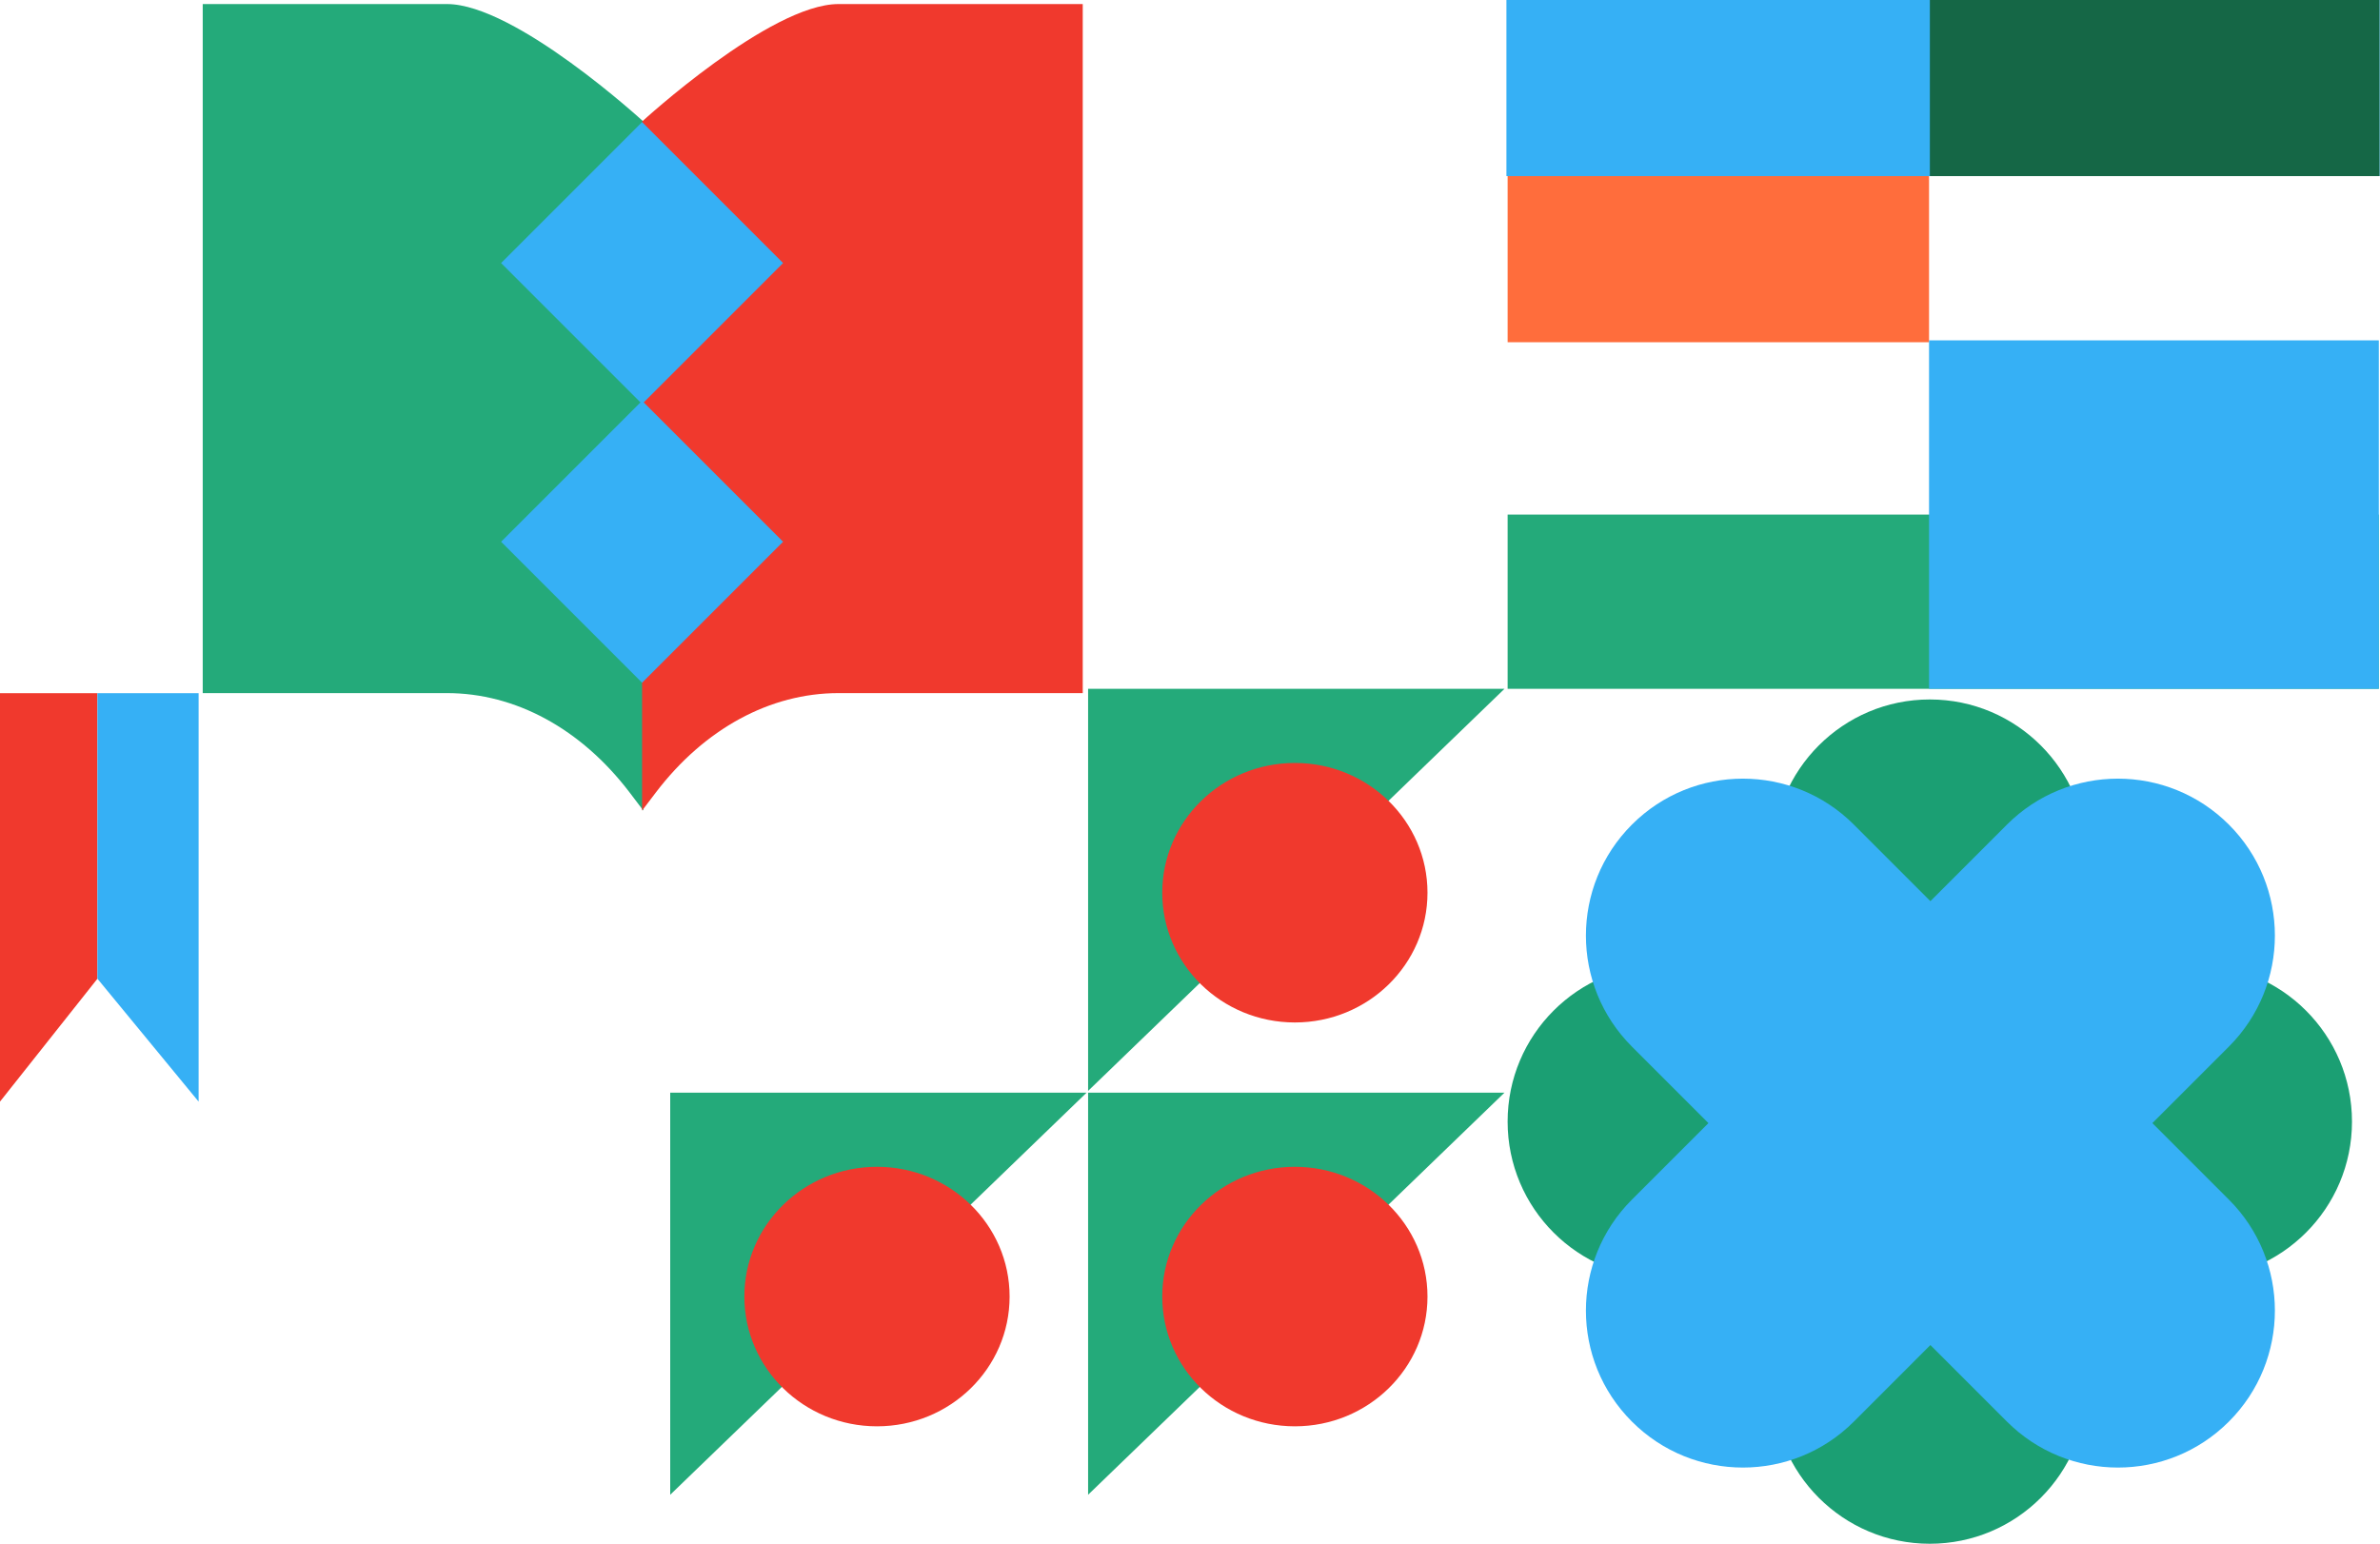
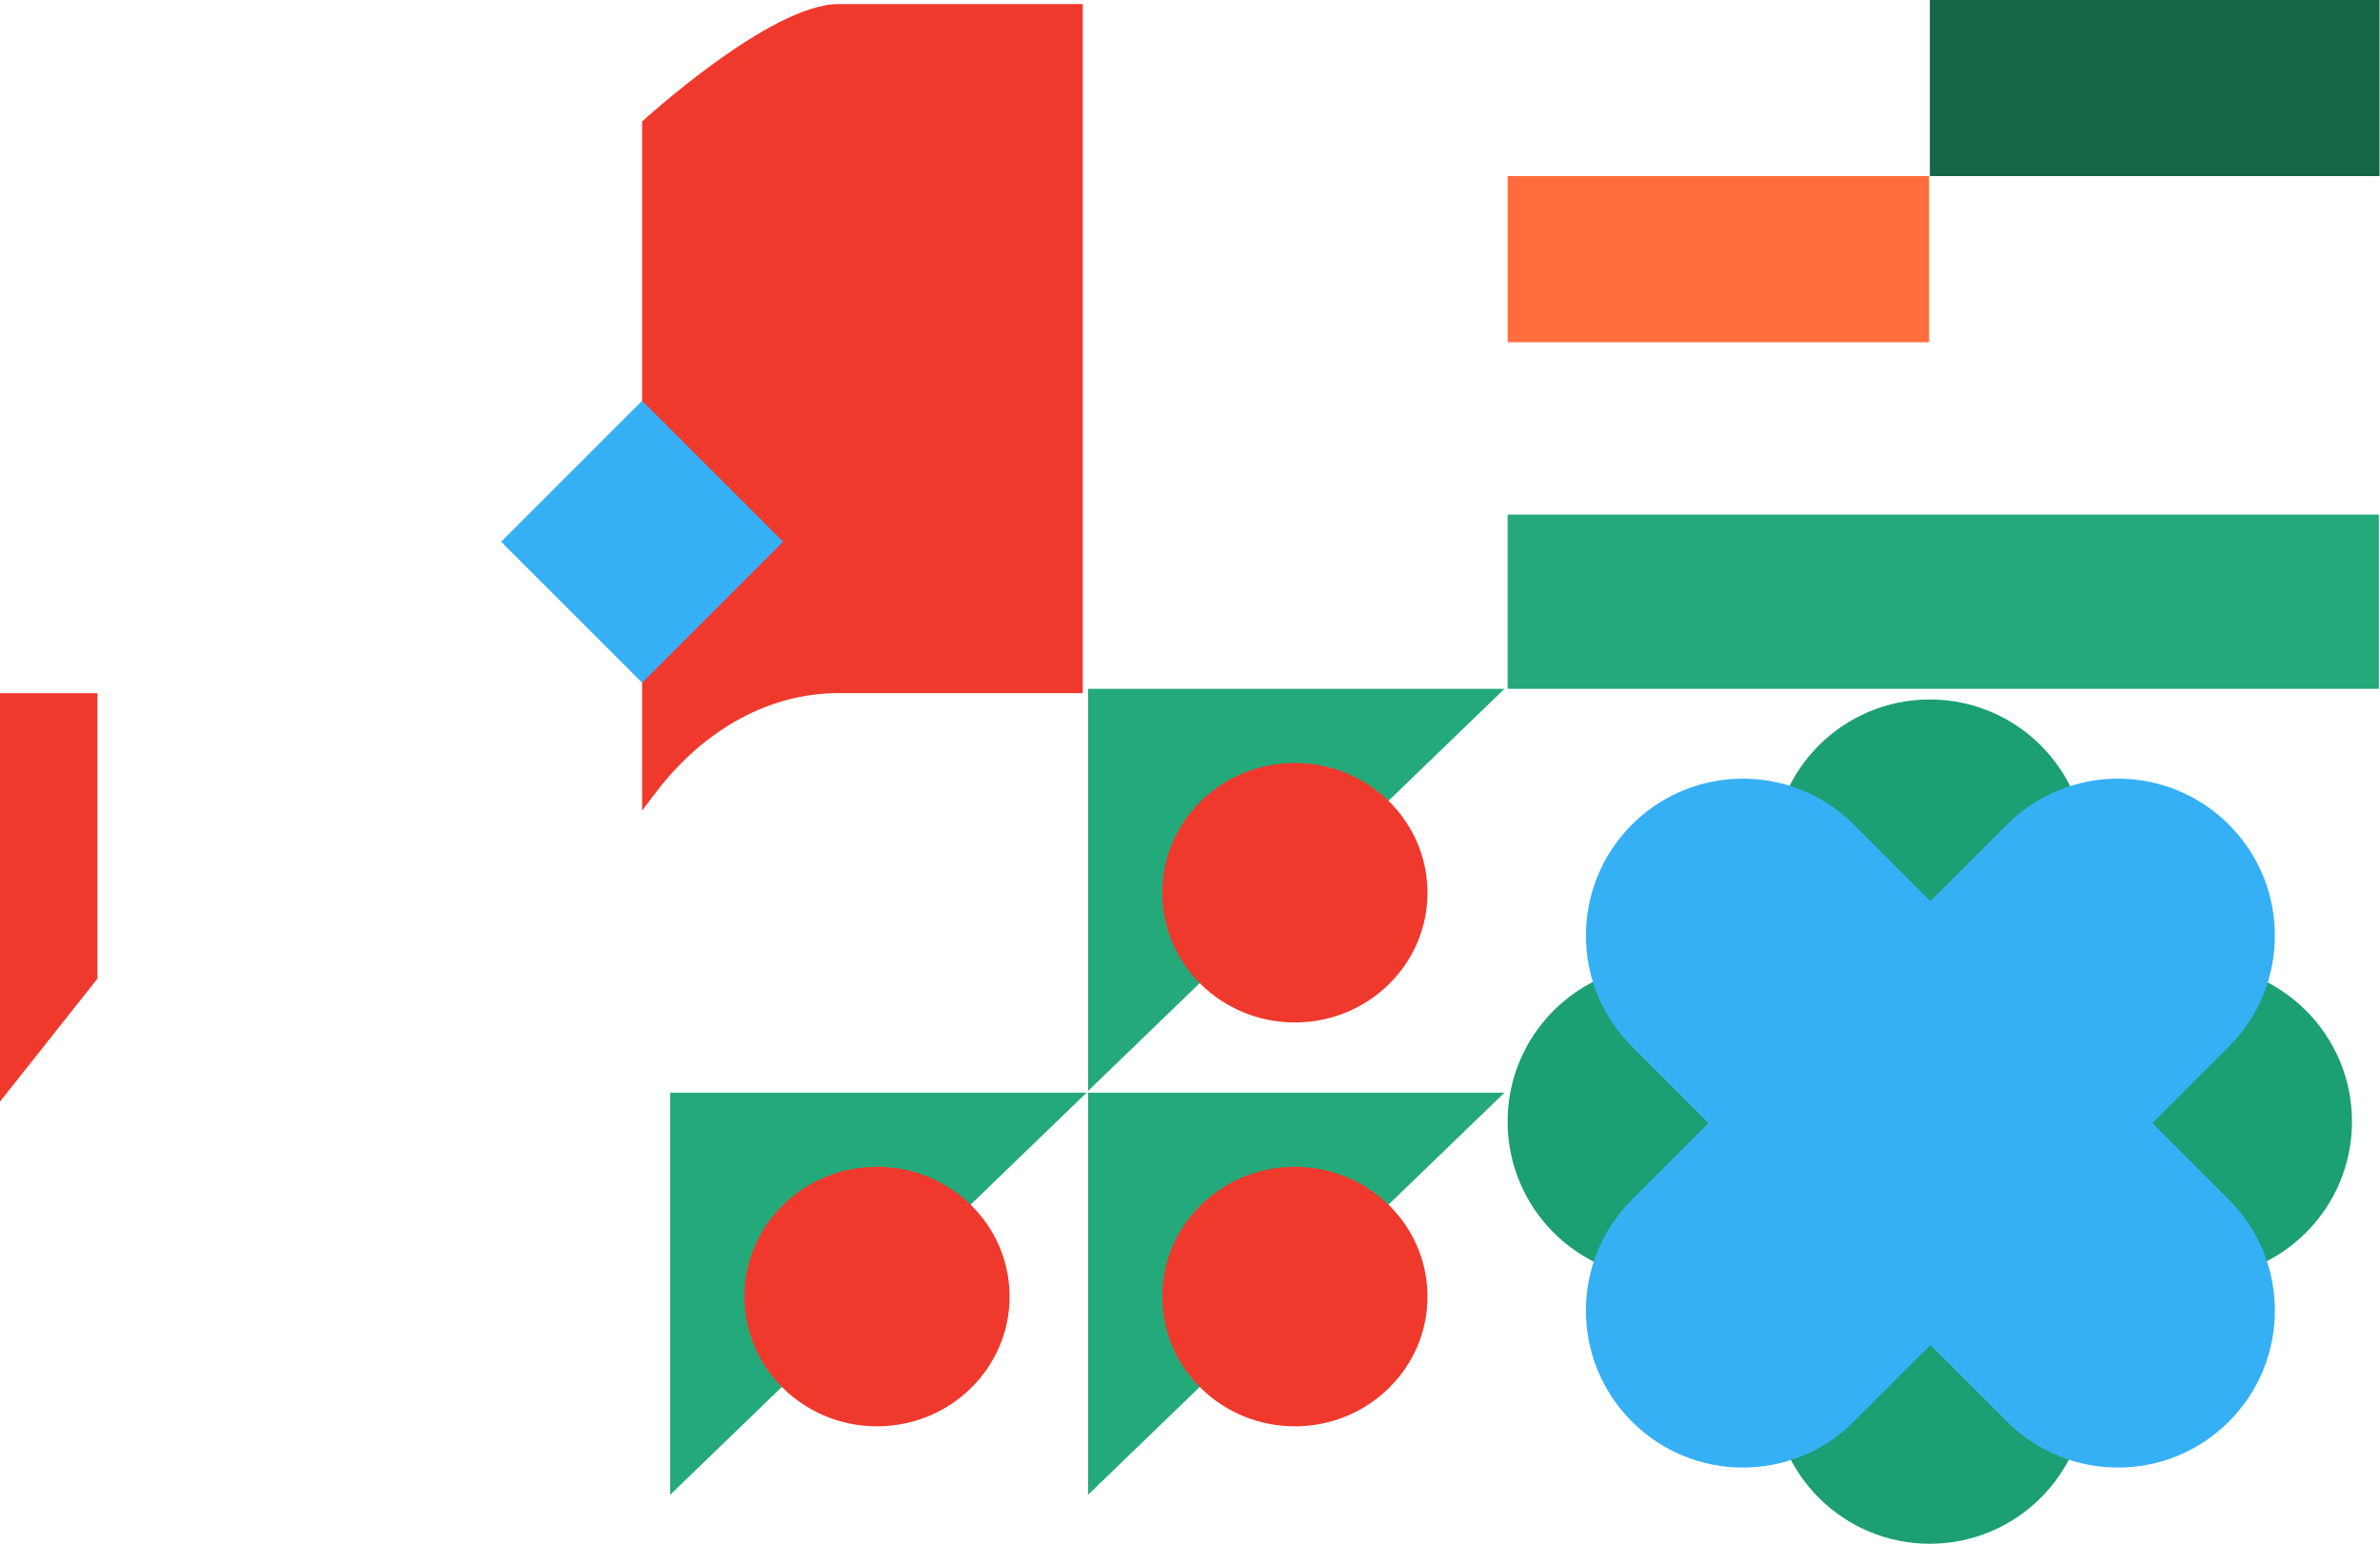
<svg xmlns="http://www.w3.org/2000/svg" width="575" height="373" viewBox="0 0 575 373" fill="none">
-   <path d="M155.435 29.364C155.435 29.364 124.521 0.979 107.982 0.979H48.977V167.467H107.982C124.521 167.467 140.363 176.079 152.062 191.409L155.435 195.853V29.364Z" fill="#24AA7A" />
  <path d="M155.127 29.364C155.127 29.364 186.042 0.979 202.581 0.979H261.586V167.467H202.581C186.042 167.467 170.2 176.079 158.501 191.409L155.127 195.853V29.364Z" fill="#F0392D" />
  <g style="mix-blend-mode:multiply">
-     <rect x="155.127" y="29.497" width="48.173" height="48.173" transform="rotate(45 155.127 29.497)" fill="#36B0F5" />
-   </g>
+     </g>
  <g style="mix-blend-mode:multiply">
    <rect x="155.127" y="96.832" width="48.173" height="48.173" transform="rotate(45 155.127 96.832)" fill="#36B0F5" />
  </g>
-   <rect x="363.947" width="210.944" height="42.551" fill="#36B0F5" />
  <rect x="466.25" width="108.641" height="42.551" fill="#156746" style="mix-blend-mode:multiply" />
  <rect x="364.236" y="42.551" width="101.816" height="40.139" fill="#FF6D3C" style="mix-blend-mode:multiply" />
  <rect x="364.236" y="124.333" width="210.486" height="42.097" fill="#24AA7A" />
  <g style="mix-blend-mode:multiply">
-     <rect x="466.052" y="82.236" width="108.669" height="84.194" fill="#36B0F5" />
-   </g>
+     </g>
  <g style="mix-blend-mode:multiply">
    <path d="M363.48 166.431L262.881 166.431L262.881 263.585L363.48 166.431Z" fill="#24AA7A" />
  </g>
  <g style="mix-blend-mode:multiply">
    <path d="M312.836 184.346C295.141 184.346 280.796 198.382 280.796 215.697C280.796 233.012 295.141 247.048 312.836 247.048C330.532 247.048 344.876 233.012 344.876 215.697C344.876 198.382 330.532 184.346 312.836 184.346Z" fill="#F0392D" />
  </g>
  <g style="mix-blend-mode:multiply">
    <path d="M363.48 264.008L262.881 264.008L262.881 361.162L363.48 264.008Z" fill="#24AA7A" />
  </g>
  <g style="mix-blend-mode:multiply">
    <path d="M312.836 281.923C295.141 281.923 280.796 295.959 280.796 313.274C280.796 330.589 295.141 344.625 312.836 344.625C330.532 344.625 344.876 330.589 344.876 313.274C344.876 295.959 330.532 281.923 312.836 281.923Z" fill="#F0392D" />
  </g>
  <g style="mix-blend-mode:multiply">
    <path d="M262.521 264.008L161.921 264.008L161.921 361.162L262.521 264.008Z" fill="#24AA7A" />
  </g>
  <g style="mix-blend-mode:multiply">
    <path d="M211.877 281.923C194.181 281.923 179.836 295.959 179.836 313.274C179.836 330.589 194.181 344.625 211.877 344.625C229.572 344.625 243.917 330.589 243.917 313.274C243.917 295.959 229.572 281.923 211.877 281.923Z" fill="#F0392D" />
  </g>
  <g style="mix-blend-mode:multiply">
    <path d="M530.305 233.075H504.16V206.93C504.16 185.983 487.181 169.004 466.234 169.004C445.286 169.004 428.307 185.983 428.307 206.93V233.075H402.162C381.215 233.075 364.235 250.054 364.235 271.002C364.235 291.949 381.215 308.929 402.162 308.929H428.307V335.073C428.307 356.021 445.286 373 466.234 373C487.181 373 504.16 356.021 504.16 335.073V308.929H530.305C551.252 308.929 568.232 291.949 568.232 271.002C568.232 250.054 551.252 233.075 530.305 233.075Z" fill="#1B9F73" />
  </g>
  <g style="mix-blend-mode:multiply">
    <path d="M484.867 199.246L466.378 217.735L447.89 199.246C433.077 184.434 409.062 184.434 394.262 199.246C379.449 214.059 379.449 238.074 394.262 252.875L412.75 271.363L394.262 289.852C379.449 304.665 379.449 328.679 394.262 343.48C409.074 358.293 433.089 358.293 447.89 343.48L466.378 324.991L484.867 343.48C499.68 358.293 523.695 358.293 538.495 343.48C553.308 328.667 553.308 304.653 538.495 289.852L520.007 271.363L538.495 252.875C553.308 238.062 553.308 214.047 538.495 199.246C523.682 184.434 499.668 184.434 484.867 199.246Z" fill="#36B0F5" />
  </g>
  <path d="M0 167.488V266.17L23.539 236.476V167.488H0Z" fill="#F0392D" />
-   <path d="M47.983 167.488V266.17L23.539 236.476V167.488H47.983Z" fill="#36B0F5" />
</svg>